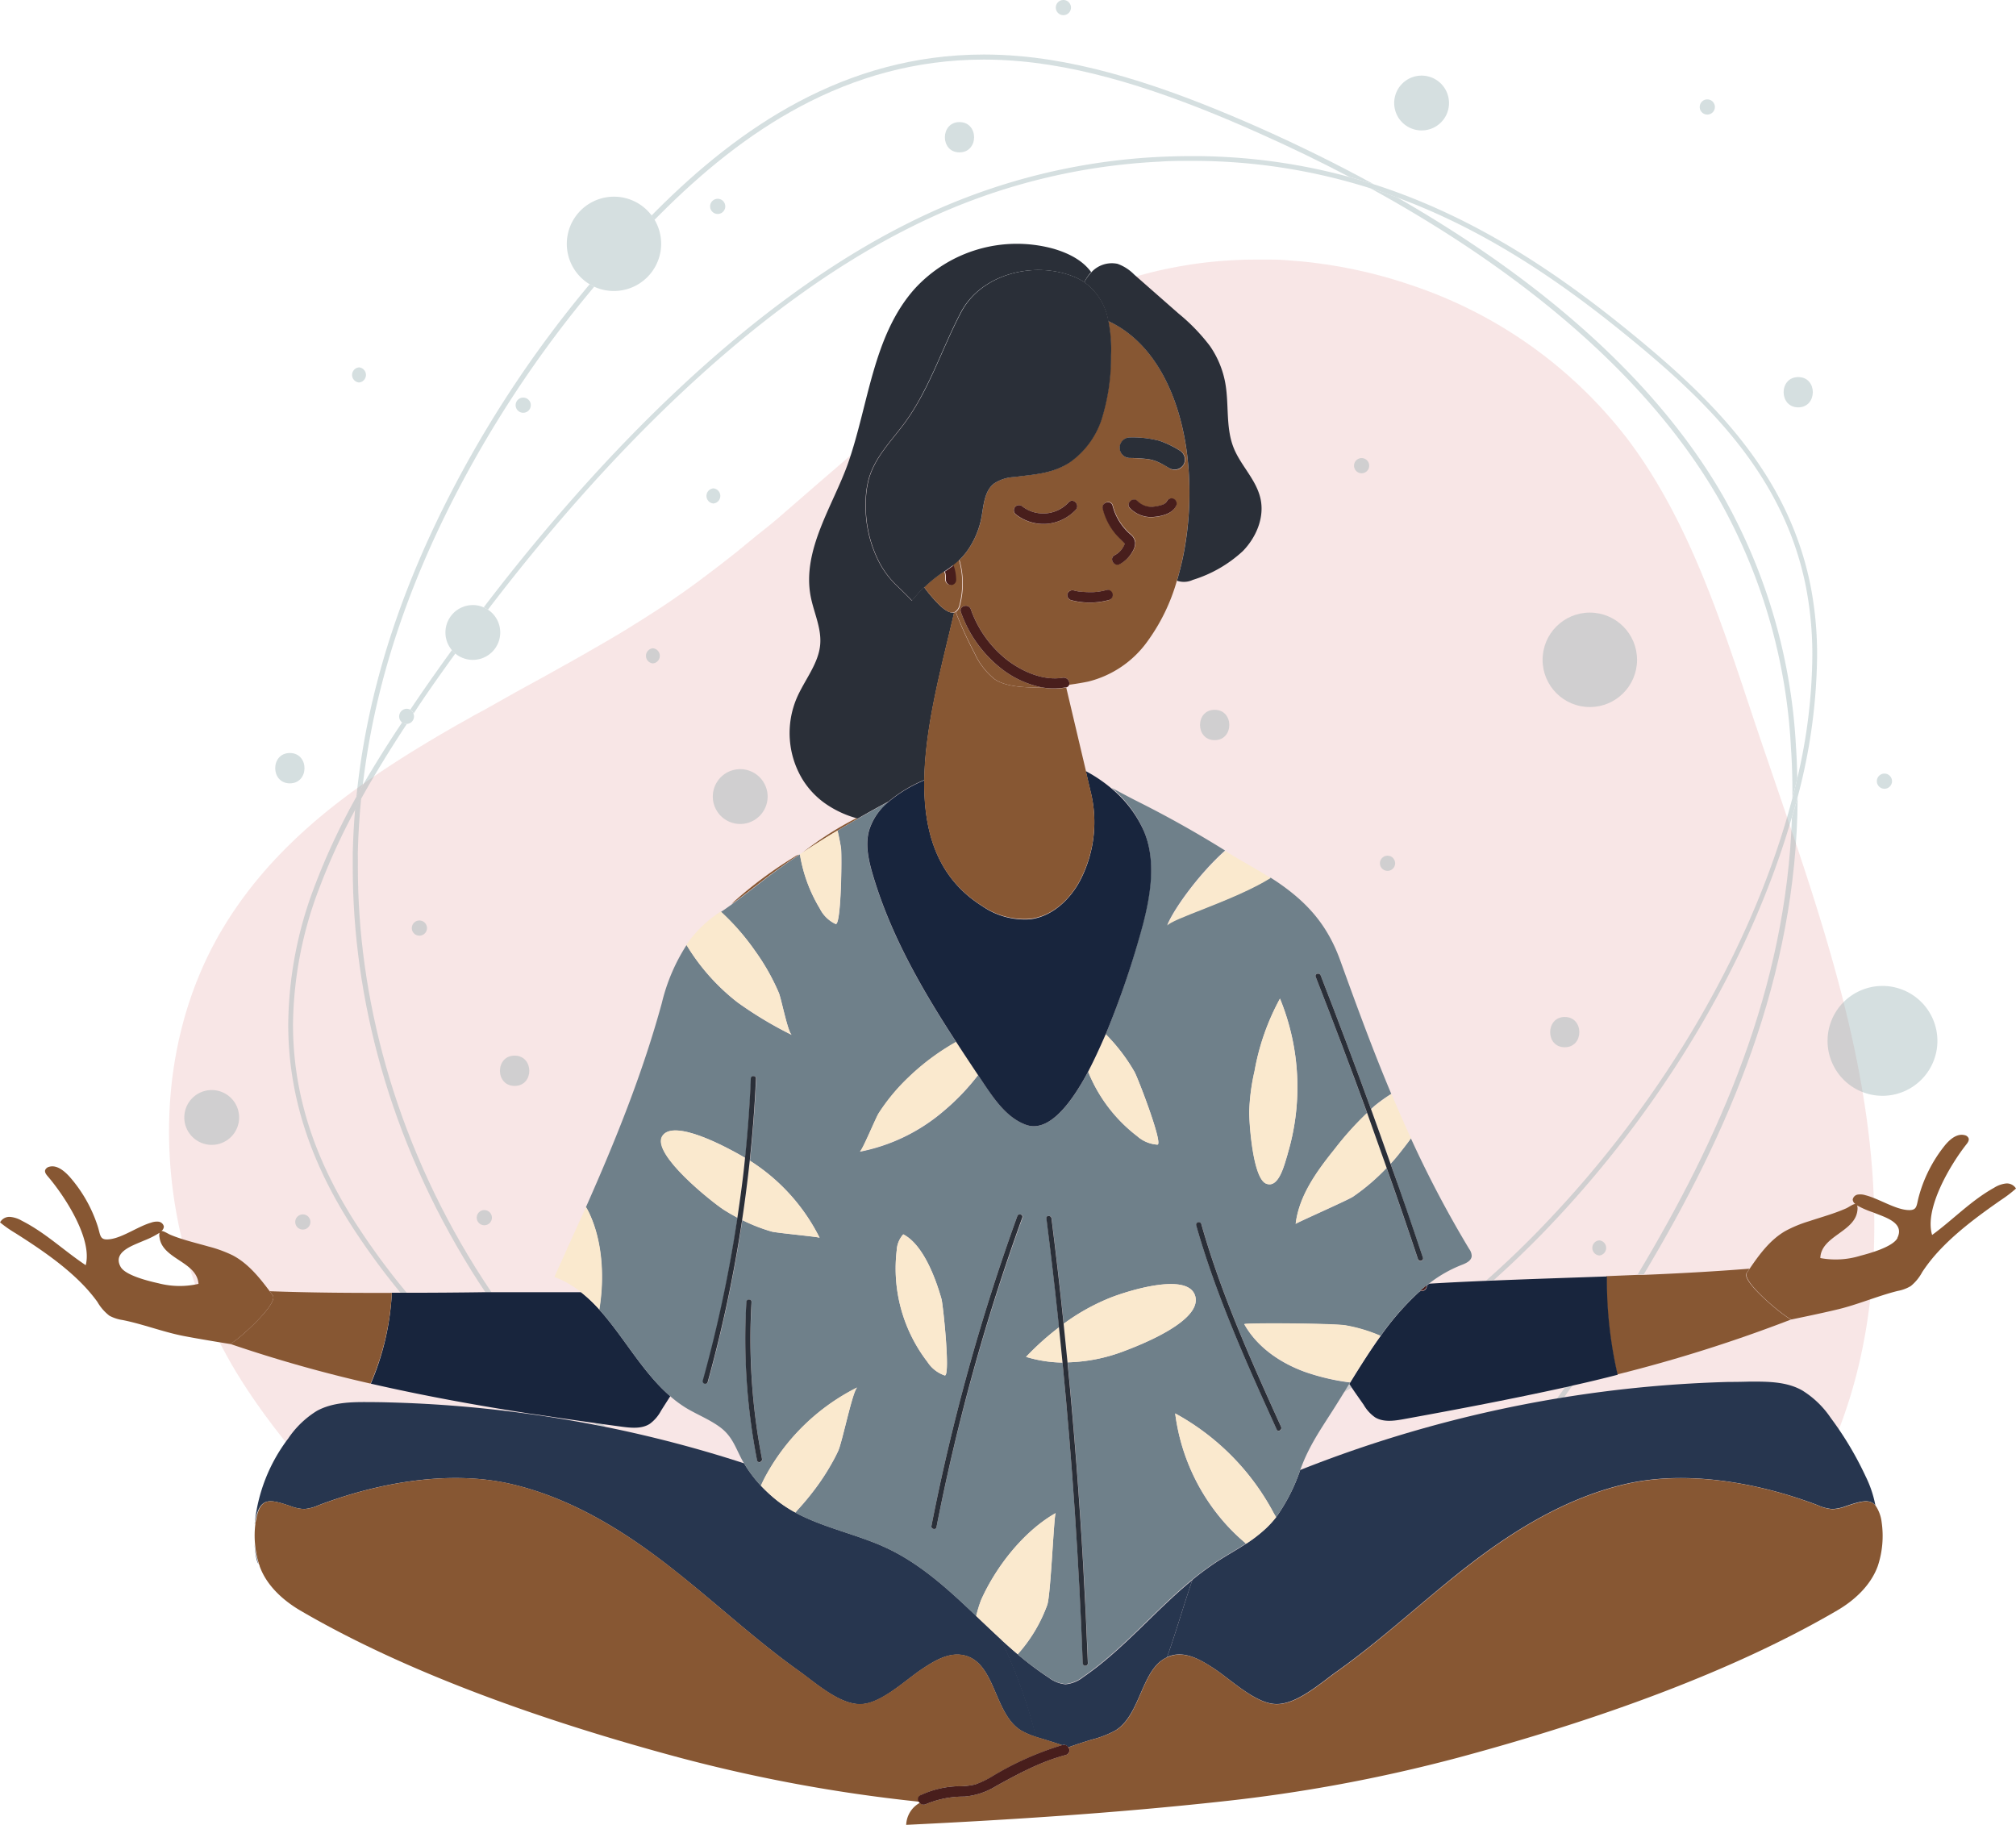
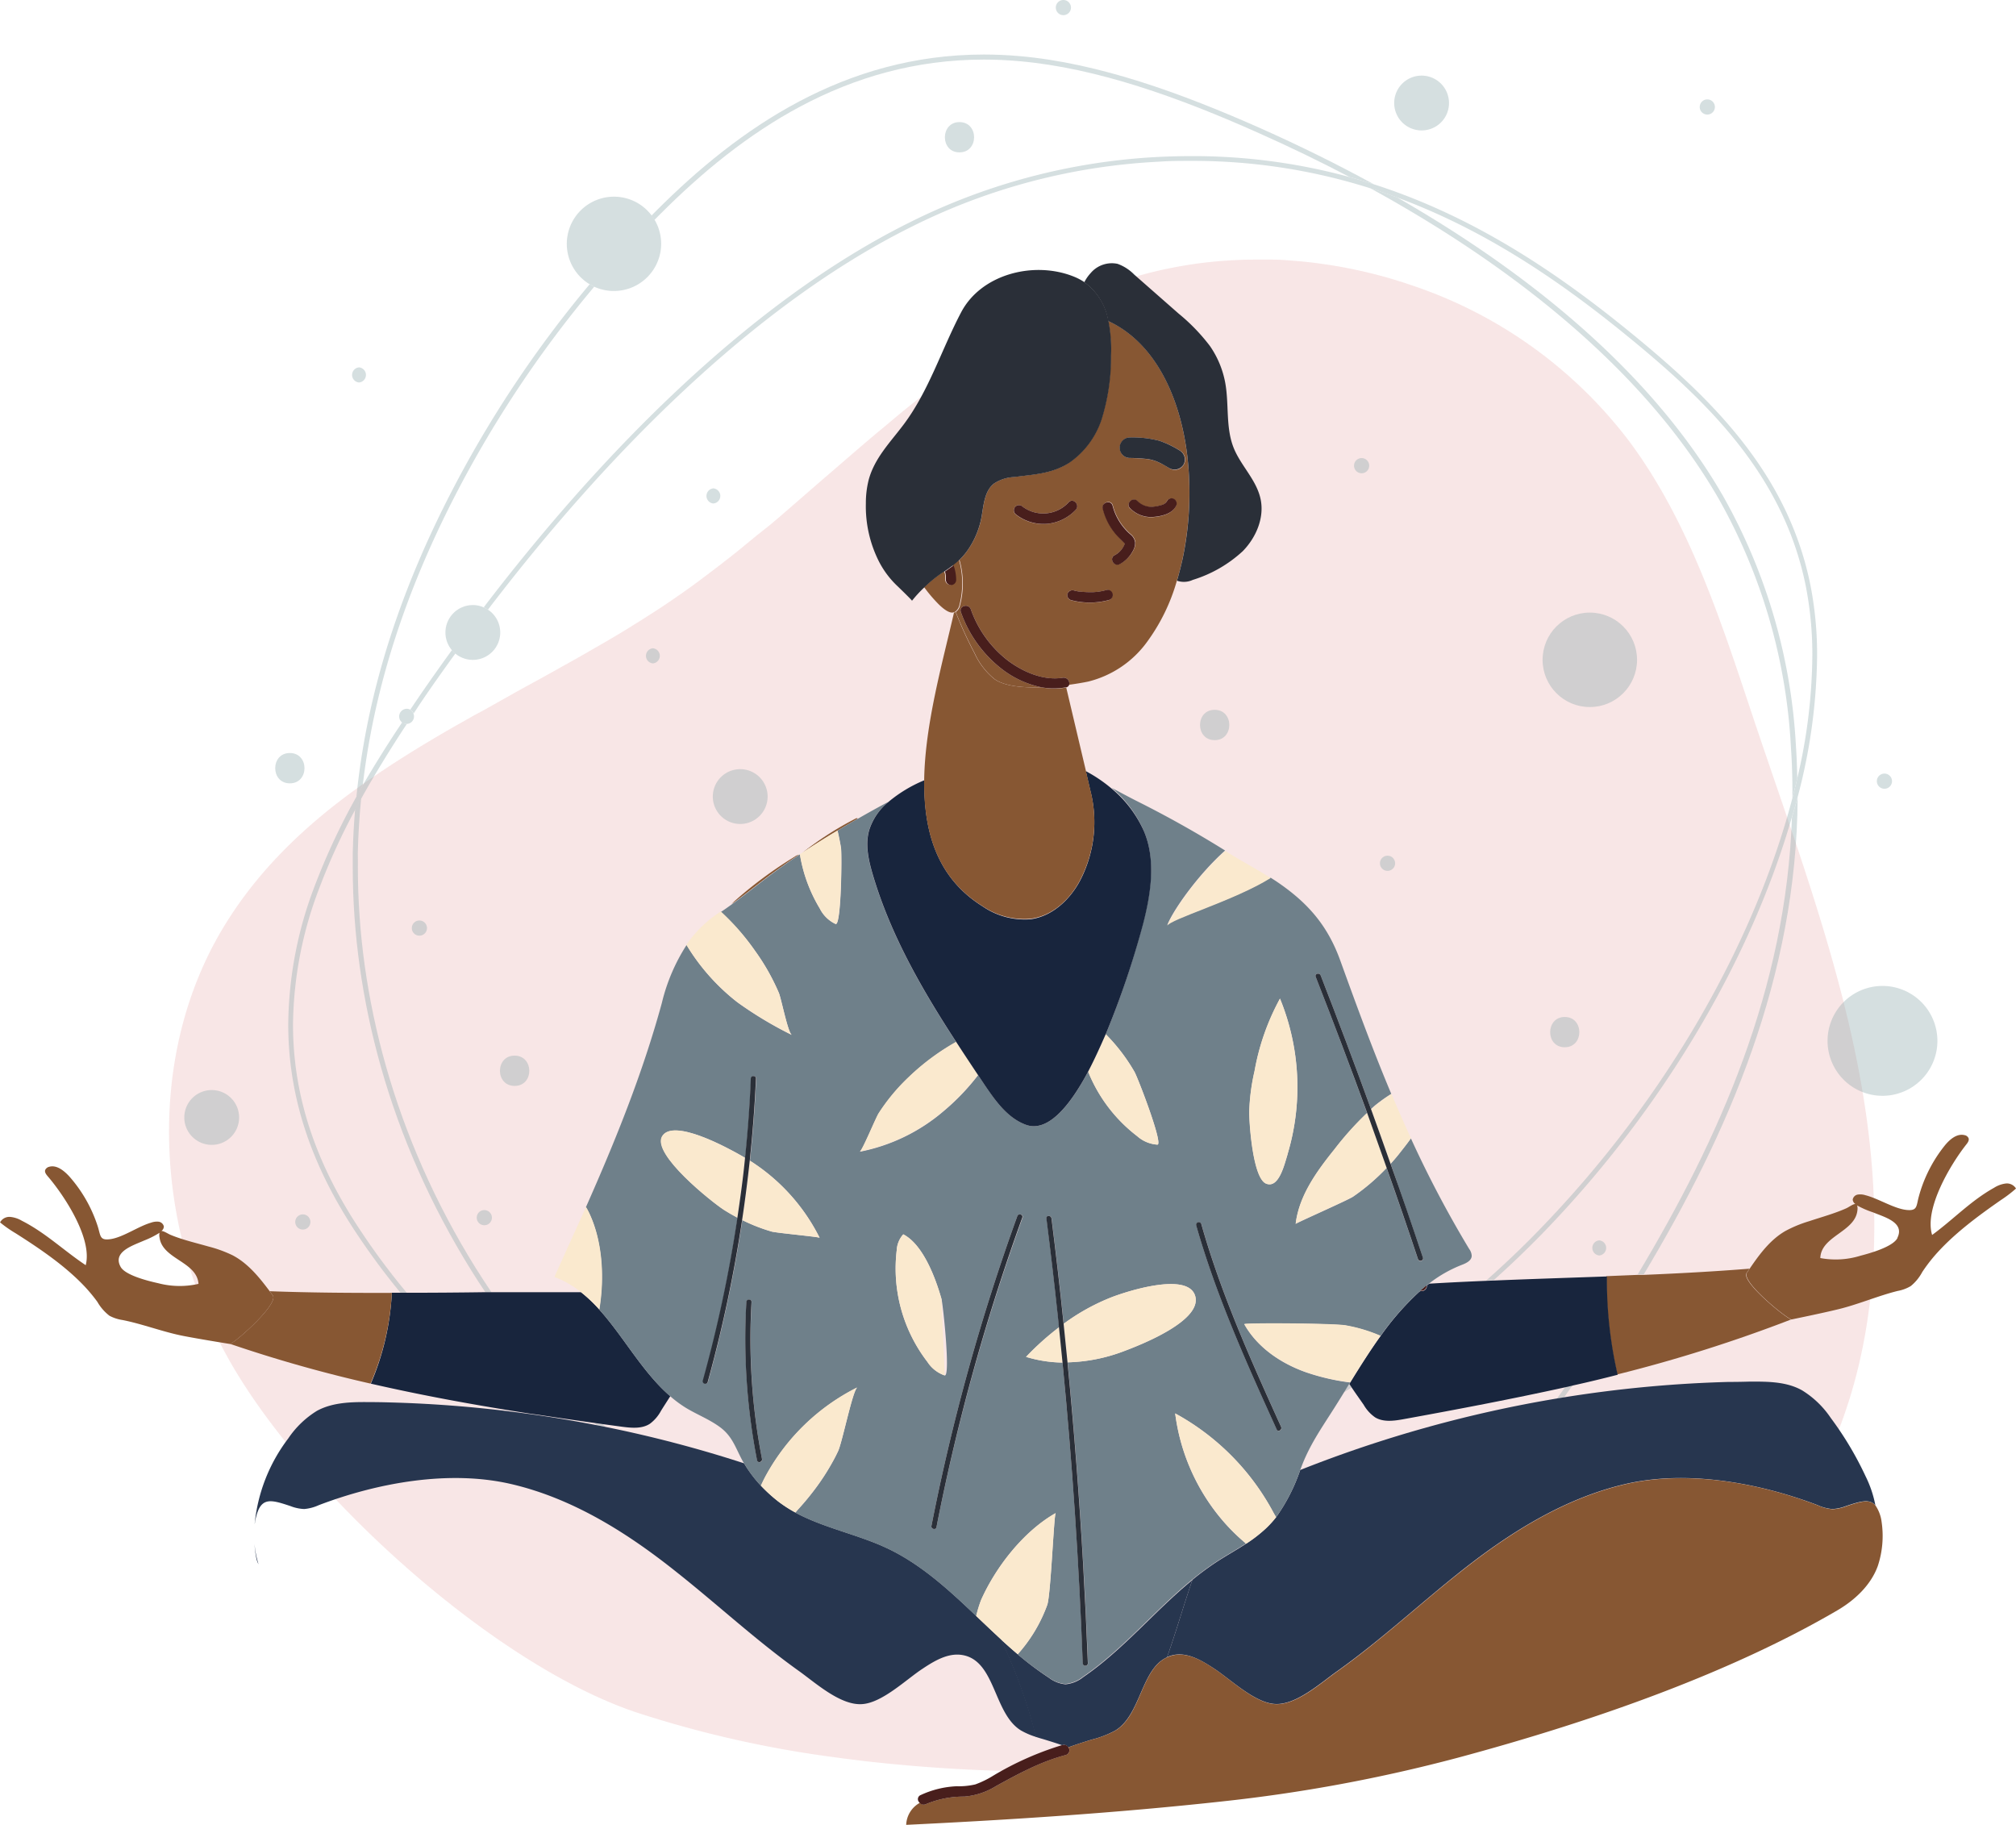
<svg xmlns="http://www.w3.org/2000/svg" viewBox="0 0 350.9 317.58">
  <defs>
    <style>.cls-1{fill:#c93f3f;opacity:0.13;}.cls-2{opacity:0.35;}.cls-3{fill:#87a3a6;}.cls-4{fill:#875733;}.cls-5{fill:#18253d;}.cls-6{fill:#481e1c;}.cls-7{fill:#2a2f38;}.cls-8{fill:#27364f;}.cls-9{fill:#6f808a;}.cls-10{fill:#fae9ce;}</style>
  </defs>
  <g id="Layer_2" data-name="Layer 2">
    <g id="Layer_5" data-name="Layer 5">
      <path class="cls-1" d="M219,45.18h.62l1.57,0c1.51,0,3,.12,4.54.25h0c1.34.11,2.68.26,4,.44l.55.08c1.51.21,3,.46,4.5.76,2.48.49,4.94,1.09,7.36,1.8,1.38.41,2.74.85,4.1,1.32a78.88,78.88,0,0,1,37.36,27c10.79,14.54,16.25,32.23,22,49.4,9.34,27.75,20.14,55.73,20.62,85,.44,26.33-7.38,59.19-42.6,77.7-2.68,1.4-5.52,2.73-8.53,4q-2.14.88-4.39,1.69a194.62,194.62,0,0,1-20,6l-.73.18h0l-.14,0q-3.79.92-7.73,1.72a300.47,300.47,0,0,1-59.2,5.81,281.27,281.27,0,0,1-32.42-1.82q-2.74-.32-5.46-.7a191.08,191.08,0,0,1-34.34-7.8c-25-8.41-57.7-38.19-70.72-61.17s-14.68-53-1-75.56c6.68-11,16-19.3,26.61-26.47,4.49-3.05,9.19-5.89,14-8.64,1-.56,2-1.11,2.93-1.66l1.87-1q2.65-1.49,5.33-3h0c2.75-1.52,5.51-3,8.24-4.56l.39-.21h0l2.37-1.33,2.34-1.34c2.62-1.5,5.21-3,7.75-4.62l.57-.35,1.71-1.09q2.15-1.36,4.25-2.81,2.55-1.74,5-3.59,2.89-2.16,5.73-4.41c1-.82,2-1.63,3-2.46l.58-.47L134,91.38l1.41-1.18,1.15-1L139.1,87l3.45-3,2-1.72,3.73-3.22c1.36-1.18,2.73-2.34,4.1-3.5l.51-.43c1.25-1,2.5-2.1,3.76-3.13h0c.75-.62,1.51-1.23,2.27-1.84l0,0,1.72-1.37c.77-.61,1.55-1.21,2.33-1.81q2.25-1.72,4.55-3.37l.83-.59q3.24-2.3,6.59-4.38c.47-.3.95-.59,1.43-.88l2.4-1.41.84-.48.38-.2,1-.55a91.38,91.38,0,0,1,13.09-5.81l1-.35,2-.65c2-.58,3.93-1.09,5.91-1.5l1-.2c.85-.17,1.7-.32,2.55-.46,1.49-.24,3-.44,4.49-.59q3.67-.36,7.38-.38h.5" />
      <g class="cls-2">
        <path class="cls-3" d="M219.14,23.18C205.32,17,191,11.84,177.43,10.65c-2.09-.19-4.15-.28-6.16-.28-24,0-42.11,12.63-56.36,26.9l-1,1q-.24-.39-.51-.75c.29-.28.57-.58.85-.86C128.6,22.3,147,9.49,171.27,9.49q3.06,0,6.24.28c13.75,1.21,28.13,6.44,42,12.6,6.54,2.92,13.13,6.15,19.61,9.7-1.38-.44-2.78-.86-4.19-1.25C229.68,28.07,224.4,25.52,219.14,23.18Z" />
        <path class="cls-3" d="M272.46,241.38l1.28-.3-1.51,2.12-1.23.2C271.49,242.73,272,242.06,272.46,241.38Z" />
        <path class="cls-3" d="M311.72,130a98.26,98.26,0,0,0-12.6-43.24c-12.93-22.43-35.95-40.48-60.61-54q2.38.75,4.69,1.61c23.11,13.24,44.38,30.58,56.68,51.91a99.07,99.07,0,0,1,12.72,43.62c.13,1.87.19,3.73.23,5.57-.27,1.14-.55,2.29-.85,3.45,0-.29,0-.59,0-.88Q312,134,311.72,130Z" />
        <path class="cls-3" d="M62.29,151c0,22.35,6.27,46.81,20.49,69.66.89,1.43,1.82,2.84,2.77,4.26H84.49c-.84-1.26-1.67-2.52-2.46-3.8C67.72,198.11,61.4,173.5,61.4,151q0-1.28,0-2.55c.06-2.57.2-5.1.41-7.62.35-.65.7-1.3,1.06-1.95-.31,3.16-.52,6.35-.59,9.59C62.3,149.29,62.29,150.14,62.29,151Z" />
        <path class="cls-3" d="M311.9,142.28c.34-1.17.66-2.32,1-3.48-.2,31.28-12.09,58.44-26.79,83l-1.05,0C299.26,198.13,310.88,172.08,311.9,142.28Z" />
        <path class="cls-3" d="M103.85,248.05l-.38-.37,1.49.21c.17.15.33.31.49.47Z" />
        <path class="cls-3" d="M79.43,85.84c-8.06,15.56-14.16,32.49-16.3,50.93l-1.1,2c1.93-19.37,8.22-37.09,16.61-53.3a197.38,197.38,0,0,1,24-36,8.67,8.67,0,0,0,.79.43A196.88,196.88,0,0,0,79.43,85.84Z" />
        <path class="cls-3" d="M70,125.72a1.27,1.27,0,0,0,.81.28c-2.82,4.28-5.47,8.58-7.86,12.86-.36.65-.71,1.3-1.06,1.95a110.27,110.27,0,0,0-6.3,13.73A68,68,0,0,0,51,178.31c0,14.42,5.31,26.3,12,36.25A121.91,121.91,0,0,0,70.8,225H69.71a124.33,124.33,0,0,1-7.43-10c-6.71-10-12.11-22.08-12.11-36.71a68.79,68.79,0,0,1,4.59-24.05A116.07,116.07,0,0,1,62,138.73l1.1-2C65.24,133.08,67.53,129.39,70,125.72Z" />
        <path class="cls-3" d="M93.87,246.34l-1.79-.25L92,246l1.82.28Z" />
        <path class="cls-3" d="M234.83,240.84l.43.65-1.35.85C234.22,241.85,234.52,241.35,234.83,240.84Z" />
        <path class="cls-3" d="M268.44,214.71c-2.73,2.8-5.56,5.51-8.46,8.11l-1.3.05c3.15-2.79,6.22-5.7,9.16-8.74,22.61-23.26,37.73-50.78,44.14-75.22.3-1.16.58-2.31.85-3.45a95.29,95.29,0,0,0,2.62-21.27,61.75,61.75,0,0,0-1.12-12.08c-3.9-19.64-17.51-32.56-31.22-43.73-11.8-9.63-24.74-18.4-39.91-24q-2.31-.86-4.69-1.61A102.11,102.11,0,0,0,207.4,28c-1.86,0-3.75,0-5.67.14a108,108,0,0,0-43.17,11.38c-27.4,13.63-53.17,39.77-73.63,66.59a4.06,4.06,0,0,0-.74-.4c20.53-26.91,46.38-53.18,74-66.93a109,109,0,0,1,43.5-11.47c1.93-.09,3.84-.14,5.71-.14a103.24,103.24,0,0,1,27.52,3.65c1.41.39,2.81.81,4.19,1.25,17.2,5.52,31.58,15.11,44.53,25.67C297.36,68.93,311.18,82,315.15,102a62.7,62.7,0,0,1,1.13,12.24,99.16,99.16,0,0,1-3.42,24.61c-.3,1.16-.62,2.31-1,3.48C305,166.07,290.17,192.33,268.44,214.71Z" />
        <path class="cls-3" d="M71.41,123.52c2-3,4.16-6.08,6.32-9.09l.94-1.29a4.78,4.78,0,0,0,.6.59l-.86,1.18C76.2,118,74,121.08,72,124.19A1.25,1.25,0,0,0,71.41,123.52Z" />
        <path class="cls-3" d="M247.45,22.7a4.77,4.77,0,1,1,4.76-4.76A4.76,4.76,0,0,1,247.45,22.7Z" />
        <path class="cls-3" d="M36.85,199.26a4.77,4.77,0,1,1,4.77-4.76A4.76,4.76,0,0,1,36.85,199.26Z" />
        <path class="cls-3" d="M128.84,143.41a4.77,4.77,0,1,1,4.77-4.77A4.77,4.77,0,0,1,128.84,143.41Z" />
        <path class="cls-3" d="M327.66,190.72a9.56,9.56,0,1,1,9.56-9.56A9.56,9.56,0,0,1,327.66,190.72Z" />
        <circle class="cls-3" cx="276.72" cy="114.84" r="8.22" />
        <path class="cls-3" d="M115.08,42.43a8.23,8.23,0,0,1-11.7,7.45,8.67,8.67,0,0,1-.79-.43,8.21,8.21,0,1,1,10.84-11.94q.27.36.51.75A8.22,8.22,0,0,1,115.08,42.43Z" />
        <path class="cls-3" d="M87.07,110.08a4.77,4.77,0,1,1-4.77-4.77,4.61,4.61,0,0,1,1.89.4,4.06,4.06,0,0,1,.74.4A4.74,4.74,0,0,1,87.07,110.08Z" />
-         <path class="cls-3" d="M313,70.9c-3.39,0-3.4-5.27,0-5.27S316.36,70.9,313,70.9Z" />
        <path class="cls-3" d="M272.35,177c3.39,0,3.4,5.27,0,5.27S269,177,272.35,177Z" />
        <path class="cls-3" d="M211.42,128.82c-3.39,0-3.4-5.28,0-5.28S214.82,128.82,211.42,128.82Z" />
        <path class="cls-3" d="M167,21.25c3.4,0,3.4,5.27,0,5.27S163.64,21.25,167,21.25Z" />
        <path class="cls-3" d="M89.57,189c-3.4,0-3.4-5.27,0-5.27S93,189,89.57,189Z" />
        <path class="cls-3" d="M50.45,136.34c-3.39,0-3.4-5.28,0-5.28S53.85,136.34,50.45,136.34Z" />
        <path class="cls-3" d="M241.51,151.57a1.32,1.32,0,0,1,0-2.64A1.32,1.32,0,0,1,241.51,151.57Z" />
        <path class="cls-3" d="M237,82.37a1.32,1.32,0,0,1,0-2.64A1.32,1.32,0,0,1,237,82.37Z" />
-         <path class="cls-3" d="M124.92,34.6a1.32,1.32,0,0,1,0,2.64A1.32,1.32,0,0,1,124.92,34.6Z" />
        <path class="cls-3" d="M185.09,2.64a1.32,1.32,0,0,1,0-2.64A1.32,1.32,0,0,1,185.09,2.64Z" />
        <path class="cls-3" d="M297.17,19.94a1.32,1.32,0,0,1,0-2.64A1.32,1.32,0,0,1,297.17,19.94Z" />
        <path class="cls-3" d="M328,137.28a1.32,1.32,0,0,1,0-2.64A1.32,1.32,0,0,1,328,137.28Z" />
        <path class="cls-3" d="M278.36,215.88a1.32,1.32,0,0,1,0,2.63A1.32,1.32,0,0,1,278.36,215.88Z" />
        <path class="cls-3" d="M84.3,213.25a1.32,1.32,0,0,1,0-2.64A1.32,1.32,0,0,1,84.3,213.25Z" />
        <path class="cls-3" d="M70.76,123.36a1.3,1.3,0,0,1,.65.16,1.25,1.25,0,0,1,.55.67,1.31,1.31,0,0,1-1.2,1.81h0a1.27,1.27,0,0,1-.81-.28A1.34,1.34,0,0,1,70.76,123.36Z" />
        <path class="cls-3" d="M113.64,115.46a1.32,1.32,0,0,1,0-2.63A1.32,1.32,0,0,1,113.64,115.46Z" />
        <path class="cls-3" d="M73,162.85a1.32,1.32,0,0,1,0-2.64A1.32,1.32,0,0,1,73,162.85Z" />
        <path class="cls-3" d="M124.17,87.63a1.32,1.32,0,0,1,0-2.63A1.32,1.32,0,0,1,124.17,87.63Z" />
-         <path class="cls-3" d="M91.07,69.2a1.32,1.32,0,0,1,0,2.64A1.32,1.32,0,0,1,91.07,69.2Z" />
        <path class="cls-3" d="M62.49,66.57a1.32,1.32,0,0,1,0-2.63A1.32,1.32,0,0,1,62.49,66.57Z" />
        <path class="cls-3" d="M52.71,214a1.32,1.32,0,0,1,0-2.64A1.32,1.32,0,0,1,52.71,214Z" />
      </g>
      <path class="cls-4" d="M146.8,143.94l-1,.61q-3.09,1.86-6.1,3.84a57.24,57.24,0,0,1,9.38-6l.24.07C148.46,143,147.62,143.45,146.8,143.94Z" />
      <path class="cls-4" d="M127.33,157.37c.16-.17.32-.34.49-.5a72.74,72.74,0,0,1,10.49-7.76,2.06,2.06,0,0,1,.8-.36c-1,.65-2,1.31-2.93,2C133.16,152.81,130.32,155.24,127.33,157.37Z" />
      <path class="cls-5" d="M84.49,224.9h1.06c5.21,0,10.42,0,15.57,0a25.48,25.48,0,0,1,3.17,3c4.27,4.72,7.52,10.92,12.38,15.1-.59.93-1.15,1.79-1.61,2.53a6.78,6.78,0,0,1-1.94,2.27c-1.41.92-3.25.73-4.92.51l-3.24-.44-1.49-.21c-3.23-.45-6.47-.92-9.7-1.41L92,246c-9.21-1.43-18.39-3.1-27.46-5.18A45.61,45.61,0,0,0,68.2,225h2.6Q77.63,225,84.49,224.9Z" />
      <path class="cls-4" d="M40.06,233.9c1.16-.47,8.5-7,7.41-8.45l-.53-.72c6.91.26,14,.31,21.26.29a45.61,45.61,0,0,1-3.71,15.79A240.08,240.08,0,0,1,40.06,233.9Z" />
      <path class="cls-4" d="M47.47,225.45l-.53-.72c-1.82-2.43-3.78-4.85-6.45-6.25a22.36,22.36,0,0,0-4.24-1.54c-2.17-.62-4.43-1.14-6.52-2-.5-.2-1.21-.71-1.64-.69a1,1,0,0,0,.43-.79,1.08,1.08,0,0,0-.92-.83,3,3,0,0,0-1.31.17c-2.25.65-4.87,2.56-7.09,2.87-1.9.27-1.66-.6-2.21-2.3a24.41,24.41,0,0,0-4.92-8.61c-.92-1-2.21-2.07-3.53-1.68a1,1,0,0,0-.68.57c-.11.39.18.76.44,1.07,2.86,3.32,7.83,10.84,6.62,15.48-3.79-2.52-7-5.65-11.13-7.74a4.87,4.87,0,0,0-2-.66,1.84,1.84,0,0,0-1.78.95,21.08,21.08,0,0,0,2.7,1.89c4.14,2.63,8.65,5.66,12.11,9.36a28.62,28.62,0,0,1,2.12,2.57A8.18,8.18,0,0,0,19.05,229a7.06,7.06,0,0,0,2.3.75c3.44.68,7,2.06,10.49,2.75,2.84.56,8.22,1.42,8.22,1.42h0C41.22,233.43,48.56,226.92,47.47,225.45Zm-12.92-2a14.64,14.64,0,0,1-7-.11C26,223,21.84,222,21,220.5c-1.48-2.66,2.21-3.75,4.11-4.6a15.21,15.21,0,0,0,2.66-1.34,1.89,1.89,0,0,0,0,.82C28.25,219.16,34.27,219.57,34.55,223.44Z" />
      <path class="cls-4" d="M311.76,229.65a255.64,255.64,0,0,1-30.27,9.57,73.14,73.14,0,0,1-1.87-17.11l5.4-.22,1.05,0c6.27-.26,12.44-.6,18.45-1.08l-.51.75C303,223,310.56,229.2,311.76,229.65Z" />
      <path class="cls-5" d="M244.31,247c-1.66.3-3.49.56-4.94-.3a6.73,6.73,0,0,1-2-2.18c-.59-.86-1.33-1.88-2.08-3l-.43-.65.17-.26c1.64-2.67,3.39-5.45,5.29-8.1a47.38,47.38,0,0,1,6.78-7.74l.19-.06h.19a.92.92,0,0,0,.89-.9s0-.06,0-.09l.39-.3c3.3-.2,6.62-.36,10-.5l1.3-.05c6.54-.27,13.11-.48,19.64-.71a73.14,73.14,0,0,0,1.87,17.11q-3.87,1-7.75,1.86l-1.28.3C263.13,243.5,253.71,245.29,244.31,247Z" />
      <path class="cls-6" d="M248.33,223.67s0,.06,0,.09a.92.92,0,0,1-.89.9h-.19l-.19.06C247.48,224.37,247.9,224,248.33,223.67Z" />
      <path class="cls-4" d="M348.28,208.86a22.19,22.19,0,0,0,2.62-2,1.85,1.85,0,0,0-1.82-.87,4.92,4.92,0,0,0-2,.74c-4.07,2.27-7.1,5.53-10.78,8.21-1.41-4.58,3.23-12.31,5.95-15.75.25-.31.52-.7.4-1.08a.93.93,0,0,0-.7-.54c-1.34-.34-2.59.75-3.46,1.82A24.32,24.32,0,0,0,334,208.2c-.48,1.71-.21,2.57-2.11,2.39-2.23-.22-4.93-2-7.21-2.57a2.93,2.93,0,0,0-1.31-.11,1.07,1.07,0,0,0-.89.87,1,1,0,0,0,.46.77c-.43,0-1.11.54-1.6.76-2.05.91-4.29,1.52-6.43,2.23a22,22,0,0,0-4.17,1.72c-2.61,1.51-4.46,4-6.17,6.51l-.51.75c-1,1.51,6.55,7.68,7.75,8.13h0s5.34-1.09,8.15-1.78c3.41-.82,7-2.36,10.36-3.19a6.7,6.7,0,0,0,2.27-.85,8,8,0,0,0,2-2.45,28.11,28.11,0,0,1,2-2.66C339.87,214.88,344.26,211.66,348.28,208.86Zm-18,6.59c-.78,1.57-4.89,2.7-6.44,3.1a14.53,14.53,0,0,1-7,.41c.12-3.87,6.11-4.54,6.46-8.34a1.75,1.75,0,0,0-.06-.82A15.72,15.72,0,0,0,326,211C327.89,211.8,331.61,212.73,330.25,215.45Z" />
-       <path class="cls-7" d="M188.73,49.13a10,10,0,0,0-1.9-1c-6.85-2.73-16.08-.48-19.6,6.25-3.38,6.46-5.58,13.58-9.93,19.42-2.31,3.1-5.09,5.84-6.14,9.68a16.39,16.39,0,0,0-.5,4.13,21.29,21.29,0,0,0,2.28,10.12,15.8,15.8,0,0,0,3.05,4.12c.27.25,2.75,2.65,2.7,2.71a21,21,0,0,1,2.17-2.35,25.86,25.86,0,0,0,2.47,2.91c1,1,2,1.66,2.75,1.5-2,8.77-5.05,19.45-5.19,29.13a23.91,23.91,0,0,0-6.32,3.83l-.06,0h0c-1.75.93-3.49,1.9-5.21,2.89l-.24-.07a17.82,17.82,0,0,1-5.56-2.65,14.39,14.39,0,0,1-3.88-4.21,15.57,15.57,0,0,1-.93-14.07c1.37-3.16,3.83-6,4.08-9.39.21-2.83-1.14-5.52-1.67-8.3C139.57,95.7,145,88,147.61,80.63c3.61-10.32,4.32-22.19,11.59-30.36a24.11,24.11,0,0,1,24.09-7c2.92.84,5.25,2.16,6.64,4.1a5.08,5.08,0,0,0-.38.43A7.17,7.17,0,0,0,188.73,49.13Z" />
      <path class="cls-8" d="M321.3,262.13a7.36,7.36,0,0,1-2.39.51,7.53,7.53,0,0,1-2.53-.67c-10.2-3.89-22.78-6.18-33.52-3.67s-20.34,8.6-28.91,15.43c-7.07,5.64-13.73,11.8-21.1,17.06-2.87,2-7.19,6-10.92,5.78-3.53-.18-7.77-4.3-10.6-6.15-2.1-1.37-4.46-2.81-6.93-2.4a5.45,5.45,0,0,0-1.26.39c1.58-4.42,2.87-9,4.41-13.45a49.13,49.13,0,0,1,4.21-3.11c1.69-1.1,3.47-2.08,5.15-3.18a24.54,24.54,0,0,0,3.38-2.61,17.56,17.56,0,0,0,1.83-2,31.5,31.5,0,0,0,4.19-8.21A218.58,218.58,0,0,1,271,243.4l1.23-.2a216.76,216.76,0,0,1,28.65-2.68q1.89,0,3.78-.06c3.08,0,6.3,0,9,1.52a16.34,16.34,0,0,1,5,4.81,57.82,57.82,0,0,1,6.06,10.15,19.63,19.63,0,0,1,1.71,5.08C325.41,260.8,323.83,261.29,321.3,262.13Z" />
      <path class="cls-8" d="M182.56,292a5.62,5.62,0,0,0,2.9,1.15,5.71,5.71,0,0,0,3.08-1.25c7-4.79,12.46-11.54,19-16.9h0c-1.54,4.46-2.83,9-4.41,13.45-4.51,2-4.53,10-9,12.74a17.33,17.33,0,0,1-4.09,1.58q-2.07.63-4.11,1.35a.84.84,0,0,0-1-.39l-.11,0c-1-.35-2.07-.68-3.11-1-.47-.14-1-.28-1.42-.44a92,92,0,0,0-6.13-17c1,.88,1.94,1.75,2.93,2.59A54,54,0,0,0,182.56,292Z" />
      <path class="cls-8" d="M44.64,271.31a18.73,18.73,0,0,1-.34-2.59,16.69,16.69,0,0,0,.7,3.54A3.76,3.76,0,0,1,44.64,271.31Z" />
      <path class="cls-8" d="M103.85,248.05l1.6.31a216.76,216.76,0,0,1,24.07,6.33,22.79,22.79,0,0,0,2.92,3.88,26.52,26.52,0,0,0,3.07,2.79,22.93,22.93,0,0,0,2.94,1.89c4.63,2.5,10,3.62,14.92,5.73l1.08.49c5.91,2.8,10.72,7.25,15.49,11.79,1.43,1.36,2.86,2.72,4.31,4.06a92,92,0,0,1,6.13,17,12.63,12.63,0,0,1-2.67-1.14c-4.81-2.93-4.4-12.17-10.22-13.13-2.47-.41-4.83,1-6.93,2.4-2.83,1.85-7.07,6-10.6,6.15-3.73.2-8.06-3.74-10.92-5.78-7.37-5.26-14-11.42-21.1-17.06C109.37,266.9,99.81,260.82,89,258.3s-23.32-.22-33.52,3.67a7.6,7.6,0,0,1-2.53.67,7.3,7.3,0,0,1-2.39-.51c-3.67-1.22-5.34-1.7-6.17,2.73,0,.14-.05.3-.07.45a29.24,29.24,0,0,1,5.85-14.95,16.34,16.34,0,0,1,5-4.81c2.7-1.47,5.93-1.55,9-1.52q1.89,0,3.78.06a216.1,216.1,0,0,1,24.11,2l1.79.25Q98.88,247.08,103.85,248.05Z" />
-       <path class="cls-4" d="M50.59,262.13a7.3,7.3,0,0,0,2.39.51,7.6,7.6,0,0,0,2.53-.67c10.2-3.89,22.78-6.18,33.52-3.67s20.34,8.6,28.91,15.43c7.07,5.64,13.73,11.8,21.1,17.06,2.86,2,7.19,6,10.92,5.78,3.53-.18,7.77-4.3,10.6-6.15,2.1-1.37,4.46-2.81,6.93-2.4,5.82,1,5.41,10.2,10.22,13.13a12.63,12.63,0,0,0,2.67,1.14c.47.16,1,.3,1.42.44,1,.32,2.08.65,3.11,1a53.82,53.82,0,0,0-12,5.33,16.45,16.45,0,0,1-3.1,1.51,12.68,12.68,0,0,1-3.25.32,16.51,16.51,0,0,0-6.25,1.53.76.76,0,0,0-.29,1.18l-.7-.09a272.3,272.3,0,0,1-41-7.59c-24.45-6.56-48-15.05-66.13-25.66-3-1.78-5.83-4.37-7-7.69,0-.1-.06-.21-.1-.31a16.69,16.69,0,0,1-.7-3.54,16,16,0,0,1,.05-3.41c0-.15,0-.31.07-.45C45.25,260.43,46.92,260.91,50.59,262.13Z" />
      <path class="cls-4" d="M161.17,314a17,17,0,0,1,6.68-1.32,12.3,12.3,0,0,0,5.53-1.83c3.89-2.14,7.8-4.27,12.12-5.4a.86.86,0,0,0,.48-1.34q2-.72,4.11-1.35a17.33,17.33,0,0,0,4.09-1.58c4.43-2.7,4.45-10.73,9-12.74a5.45,5.45,0,0,1,1.26-.39c2.47-.41,4.83,1,6.93,2.4,2.83,1.85,7.07,6,10.6,6.15,3.73.2,8-3.74,10.92-5.78,7.37-5.26,14-11.42,21.1-17.06,8.57-6.83,18.12-12.91,28.91-15.43s23.32-.22,33.52,3.67a7.53,7.53,0,0,0,2.53.67,7.36,7.36,0,0,0,2.39-.51c2.53-.84,4.11-1.33,5.12-.11a6.5,6.5,0,0,1,1.05,2.84,16.63,16.63,0,0,1-.68,7.71c-1.22,3.32-4,5.91-7.05,7.69-18.15,10.61-41.68,19.1-66.13,25.66a272.3,272.3,0,0,1-41,7.59c-18.3,2-36.57,3.18-54.92,4.07a4.57,4.57,0,0,1,2.38-3.84A.93.93,0,0,0,161.17,314Z" />
      <path class="cls-6" d="M160.26,312.42a16.51,16.51,0,0,1,6.25-1.53,12.68,12.68,0,0,0,3.25-.32,16.45,16.45,0,0,0,3.1-1.51,53.82,53.82,0,0,1,12-5.33l.11,0a.84.84,0,0,1,1,.39.86.86,0,0,1-.48,1.34c-4.32,1.13-8.23,3.26-12.12,5.4a12.3,12.3,0,0,1-5.53,1.83,17,17,0,0,0-6.68,1.32.93.93,0,0,1-1.09-.23,1.34,1.34,0,0,1-.11-.14A.76.76,0,0,1,160.26,312.42Z" />
      <path class="cls-9" d="M104.29,227.92c4.27,4.72,7.52,10.92,12.38,15.1a21,21,0,0,0,2.57,1.92c1.92,1.19,4.05,2,5.9,3.32,2.33,1.63,2.84,3.66,4.11,6,.08.16.18.31.27.46a22.79,22.79,0,0,0,2.92,3.88c.35-.77.68-1.42.94-1.89a37,37,0,0,1,15.86-15.23c-.81.4-2.63,9.57-3.37,11.11-.31.66-.64,1.31-1,1.94a39.33,39.33,0,0,1-3.14,4.81q-1.23,1.63-2.61,3.15c-.2.21-.43.48-.68.79,4.63,2.5,10,3.62,14.92,5.73l1.08.49c5.91,2.8,10.72,7.25,15.49,11.79a21.8,21.8,0,0,1,.82-2.78c2.59-5.81,7.43-12,13-15.15-.31.17-.85,14.05-1.46,15.95a26.35,26.35,0,0,1-5.16,8.63,54,54,0,0,0,5.38,4,5.62,5.62,0,0,0,2.9,1.15,5.71,5.71,0,0,0,3.08-1.25c7-4.79,12.46-11.54,19-16.9h0a49.13,49.13,0,0,1,4.21-3.11c1.69-1.1,3.47-2.08,5.15-3.18l-.19-.17a34.06,34.06,0,0,1-4.3-4.36A35.61,35.61,0,0,1,204.55,246a42.4,42.4,0,0,1,17.15,17.35c.1.18.24.42.42.71a31.5,31.5,0,0,0,4.19-8.21l.15-.39c1.45-3.91,3.5-6.81,5.76-10.37.55-.87,1.12-1.78,1.69-2.71.31-.49.61-1,.92-1.5l.17-.26a38.19,38.19,0,0,1-7.76-1.8c-4.34-1.55-8.4-4.31-10.66-8.33-.14-.24,16-.16,17.76.23a27,27,0,0,1,5.95,1.8,47.38,47.38,0,0,1,6.78-7.74c.41-.37.83-.73,1.26-1.07l.39-.3a22.64,22.64,0,0,1,5.68-3.25c.77-.29,1.7-.72,1.76-1.54a2.11,2.11,0,0,0-.43-1.23,191.56,191.56,0,0,1-10.15-19.25c-.71,1-1.35,1.79-1.74,2.29-.57.74-1.17,1.45-1.79,2.13,1.91,5.45,3.8,10.9,5.62,16.37.18.55-.68.79-.86.24q-2.66-8-5.46-15.89a36.58,36.58,0,0,1-5.83,5c-.91.62-10,4.61-10,4.75.59-4.92,3.67-9.15,6.77-13a54.6,54.6,0,0,1,5.66-6.3Q233.63,181.81,229,170c-.21-.54.66-.77.87-.24q4.51,11.58,8.76,23.26c.3-.26.59-.54.91-.79a28.62,28.62,0,0,1,2.62-1.85h0c-3.18-7.55-6-15.25-8.83-23.08-2.24-6.28-5.77-10.29-11.32-14l-.87-.56c-6.4,4-17.57,7.16-18,8.34.94-2.52,5.33-8.8,10.1-13.05q-7.52-4.69-15.45-8.65c-1.36-.69-2.82-1.48-4.31-2.27h0a20.32,20.32,0,0,1,5.64,7.58c2.07,5,1.17,10.77-.17,16A155.2,155.2,0,0,1,192.46,180a31.58,31.58,0,0,1,5,6.54c.55.93,5.07,12.65,4,12.68a5.86,5.86,0,0,1-3.53-1.48,26.63,26.63,0,0,1-8.53-11.22c-3.31,6.2-7.12,10.63-10.86,9.23-3.2-1.19-5.3-4.2-7.2-7-.36-.55-.72-1.09-1.09-1.63a39.38,39.38,0,0,1-6,6.27,31.76,31.76,0,0,1-14.6,7.07c.41-.08,2.83-6,3.31-6.7a34.1,34.1,0,0,1,5.22-6.27,40.7,40.7,0,0,1,8.25-6.12c-6-9.2-11.47-18.72-14.55-29.2-.73-2.49-1.32-5.15-.62-7.65a10.4,10.4,0,0,1,3.29-4.89l-.06,0h0c-1.75.93-3.49,1.9-5.21,2.89-.83.47-1.67.95-2.49,1.44l-1,.61c.26,1.07.45,2.1.6,3,.17,1.06.06,13.62-.94,13.26a5.83,5.83,0,0,1-2.74-2.68,26.36,26.36,0,0,1-3.47-9.44l-.11.07c-1,.65-2,1.31-2.93,2-3,2.08-5.86,4.51-8.85,6.64-.58.41-1.15.83-1.74,1.21l-.17.11a40.52,40.52,0,0,1,6,6.78,38,38,0,0,1,4.13,7.29c.43,1,1.59,7,2.27,7.34a67.37,67.37,0,0,1-9.45-5.67,36.58,36.58,0,0,1-8.89-10,32.73,32.73,0,0,0-4.31,10.12c-3.37,12.32-8.08,23.94-13.2,35.49.17.28.34.59.51.94C104.86,216,105.21,222.35,104.29,227.92Zm60.14,11.47a5.84,5.84,0,0,1-3-2.35,26.66,26.66,0,0,1-5.35-19.42,4.49,4.49,0,0,1,1.14-2.79c3.47,1.79,5.63,7.63,6.66,11.28C164.15,227.14,165.47,239.63,164.43,239.39ZM178,211.91A363.12,363.12,0,0,0,163,265.8c-.11.56-1,.32-.87-.24a364.34,364.34,0,0,1,14.94-53.89C177.31,211.13,178.17,211.36,178,211.91Zm46.12-11c-.53,1.67-1.5,6.05-3.76,5.08s-2.91-10.32-2.91-12.44a35.8,35.8,0,0,1,.92-7.12,41.3,41.3,0,0,1,4.43-12.63A40.6,40.6,0,0,1,224.1,200.89Zm-15,12.16c3.45,12.2,8.66,23.76,13.88,35.28.24.52-.54,1-.77.45-5.26-11.58-10.51-23.22-14-35.49A.45.45,0,0,1,209.1,213.05Zm-24.16,24.09a22.86,22.86,0,0,1-6.36-1,48.39,48.39,0,0,1,5.74-5.15c-.06-.62-.12-1.24-.19-1.86q-.91-8.55-2-17.1c-.08-.57.82-.56.89,0q1.16,9.16,2.11,18.34a36.77,36.77,0,0,1,8.2-4.56c2.84-1.11,13.54-4.55,14.7-.21s-9.76,8.55-12.54,9.59a29.48,29.48,0,0,1-9.68,1.9q1.71,17.56,2.72,35.18.49,8.59.82,17.19c0,.58-.87.58-.89,0Q187.48,263.26,184.94,237.14Zm-52.31,16.77c.11.57-.75.81-.86.24a110.07,110.07,0,0,1-1.86-27.53c0-.58.93-.58.9,0A109.08,109.08,0,0,0,132.63,253.91Zm-10.26-13.58a237.25,237.25,0,0,0,6-28.4c-.79-.42-1.57-.86-2.33-1.35-2.08-1.34-12.62-9.7-10.77-12.82s11,1.73,14.43,3.75c.47-4.58.82-9.18,1-13.79,0-.57.93-.57.9,0-.21,4.78-.58,9.54-1.08,14.29l.13.08a33.74,33.74,0,0,1,12,13.33c-.08-.16-7.56-.85-8.34-1.08a30.28,30.28,0,0,1-5.12-2,238.5,238.5,0,0,1-6,28.21A.45.45,0,0,1,122.37,240.33Z" />
      <path class="cls-10" d="M235.52,208.24c-.91.62-10,4.61-10,4.75.59-4.92,3.67-9.15,6.77-13a54.6,54.6,0,0,1,5.66-6.3q1.73,4.79,3.4,9.57A36.58,36.58,0,0,1,235.52,208.24Z" />
      <path class="cls-10" d="M242.05,202.52q-1.68-4.74-3.38-9.47c.3-.26.59-.54.91-.79a28.62,28.62,0,0,1,2.62-1.85c1.09,2.58,2.21,5.15,3.38,7.69-.71,1-1.35,1.79-1.74,2.29C243.27,201.13,242.67,201.84,242.05,202.52Z" />
      <path class="cls-10" d="M220.34,206c-2.28-1-2.91-10.32-2.91-12.44a35.8,35.8,0,0,1,.92-7.12,41.3,41.3,0,0,1,4.43-12.63,40.6,40.6,0,0,1,1.32,27.11C223.57,202.56,222.6,206.94,220.34,206Z" />
      <path class="cls-10" d="M203.17,161.15c.94-2.52,5.33-8.8,10.1-13.05l.83.52c2,1.25,4.6,2.62,7.08,4.19C214.78,156.79,203.61,160,203.17,161.15Z" />
      <path class="cls-10" d="M227.24,238.78c-4.34-1.55-8.4-4.31-10.66-8.33-.14-.24,16-.16,17.76.23a27,27,0,0,1,5.95,1.8c-1.9,2.65-3.65,5.43-5.29,8.1A38.19,38.19,0,0,1,227.24,238.78Z" />
      <path class="cls-10" d="M212.42,264.14A35.61,35.61,0,0,1,204.55,246a42.4,42.4,0,0,1,17.15,17.35c.1.18.24.42.42.71a17.56,17.56,0,0,1-1.83,2,24.54,24.54,0,0,1-3.38,2.61l-.19-.17A34.06,34.06,0,0,1,212.42,264.14Z" />
      <path class="cls-10" d="M193.35,225.83c2.84-1.11,13.54-4.55,14.7-.21s-9.76,8.55-12.54,9.59a29.48,29.48,0,0,1-9.68,1.9q-.33-3.36-.68-6.72A36.77,36.77,0,0,1,193.35,225.83Z" />
      <path class="cls-10" d="M178.58,236.16a48.39,48.39,0,0,1,5.74-5.15q.31,3.06.62,6.13A22.86,22.86,0,0,1,178.58,236.16Z" />
      <path class="cls-10" d="M131.41,165.47a38,38,0,0,1,4.13,7.29c.43,1,1.59,7,2.27,7.34a67.37,67.37,0,0,1-9.45-5.67,36.58,36.58,0,0,1-8.89-10,21.11,21.11,0,0,1,6-5.79A40.52,40.52,0,0,1,131.41,165.47Z" />
      <path class="cls-10" d="M170.24,187.07a39.38,39.38,0,0,1-6,6.27,31.76,31.76,0,0,1-14.6,7.07c.41-.08,2.83-6,3.31-6.7a34.1,34.1,0,0,1,5.22-6.27,40.7,40.7,0,0,1,8.25-6.12C167.7,183.25,169,185.16,170.24,187.07Z" />
      <path class="cls-10" d="M126,210.58c-2.08-1.34-12.62-9.7-10.77-12.82s11,1.73,14.43,3.75c-.36,3.48-.82,7-1.33,10.42C127.56,211.51,126.78,211.07,126,210.58Z" />
      <path class="cls-10" d="M130.65,202.09a33.74,33.74,0,0,1,12,13.33c-.08-.16-7.56-.85-8.34-1.08a30.28,30.28,0,0,1-5.12-2q.78-5.16,1.33-10.35Z" />
      <path class="cls-10" d="M149.24,241.45c-.81.4-2.63,9.57-3.37,11.11-.31.66-.64,1.31-1,1.94a39.33,39.33,0,0,1-3.14,4.81q-1.23,1.63-2.61,3.15c-.2.21-.43.48-.68.79a22.93,22.93,0,0,1-2.94-1.89,26.52,26.52,0,0,1-3.07-2.79c.35-.77.68-1.42.94-1.89A37,37,0,0,1,149.24,241.45Z" />
      <path class="cls-10" d="M170.76,278.48c2.59-5.81,7.43-12,13-15.15-.31.17-.85,14.05-1.46,15.95a26.35,26.35,0,0,1-5.16,8.63c-1-.84-2-1.71-2.93-2.59-1.45-1.34-2.88-2.7-4.31-4.06A21.8,21.8,0,0,1,170.76,278.48Z" />
      <path class="cls-10" d="M102,210.09c.17.28.34.59.51.94,2.39,4.93,2.74,11.32,1.82,16.89a25.48,25.48,0,0,0-3.17-3,16.92,16.92,0,0,0-4.66-2.67C98.31,218.2,100.16,214.14,102,210.09Z" />
      <path class="cls-10" d="M192.46,180a31.58,31.58,0,0,1,5,6.54c.55.93,5.07,12.65,4,12.68a5.86,5.86,0,0,1-3.53-1.48,26.63,26.63,0,0,1-8.53-11.22C190.47,184.47,191.5,182.25,192.46,180Z" />
-       <path class="cls-10" d="M164.43,239.39a5.84,5.84,0,0,1-3-2.35,26.66,26.66,0,0,1-5.35-19.42,4.49,4.49,0,0,1,1.14-2.79c3.47,1.79,5.63,7.63,6.66,11.28C164.15,227.14,165.47,239.63,164.43,239.39Z" />
+       <path class="cls-10" d="M164.43,239.39a5.84,5.84,0,0,1-3-2.35,26.66,26.66,0,0,1-5.35-19.42,4.49,4.49,0,0,1,1.14-2.79c3.47,1.79,5.63,7.63,6.66,11.28Z" />
      <path class="cls-10" d="M146.37,147.54c.17,1.06.06,13.62-.94,13.26a5.83,5.83,0,0,1-2.74-2.68,26.36,26.36,0,0,1-3.47-9.44l.45-.29q3-2,6.1-3.84C146,145.62,146.22,146.65,146.37,147.54Z" />
      <path class="cls-5" d="M199.15,144.76c2.07,5,1.17,10.77-.17,16A155.2,155.2,0,0,1,192.46,180c-1,2.27-2,4.49-3.07,6.52-3.31,6.2-7.12,10.63-10.86,9.23-3.2-1.19-5.3-4.2-7.2-7-.36-.55-.72-1.09-1.09-1.63-1.27-1.91-2.54-3.82-3.79-5.75-6-9.2-11.47-18.72-14.55-29.2-.73-2.49-1.32-5.15-.62-7.65a10.4,10.4,0,0,1,3.29-4.89,23.91,23.91,0,0,1,6.32-3.83c-.13,8.94,2.21,17,10.14,21.95a12.91,12.91,0,0,0,8.36,2.24c3.86-.52,7-3.54,8.75-7a22,22,0,0,0,1.61-15.5l-.76-3.28a25.28,25.28,0,0,1,4.52,3.06A20.32,20.32,0,0,1,199.15,144.76Z" />
      <path class="cls-4" d="M189.75,137.4a22,22,0,0,1-1.61,15.5c-1.73,3.5-4.89,6.52-8.75,7A12.91,12.91,0,0,1,171,157.7c-7.93-4.93-10.27-13-10.14-21.95.14-9.68,3.18-20.36,5.19-29.13a1,1,0,0,0,.28-.11,70,70,0,0,0,3.3,7.21,12.42,12.42,0,0,0,3.44,4.46c1.74,1.25,4.93,1.55,8.17,1.44a11.79,11.79,0,0,0,4.23.06c.05,0,.08,0,.12,0L189,134.12Z" />
      <path class="cls-4" d="M166.36,106.51a71,71,0,0,0,3.3,7.2,12.37,12.37,0,0,0,3.44,4.47c1.73,1.25,4.93,1.55,8.17,1.44a16.92,16.92,0,0,1-6.77-3.09,21.45,21.45,0,0,1-7.25-10c-.38-1.09,1.34-1.56,1.73-.48a19.49,19.49,0,0,0,6.43,8.9c2.65,2,6.23,3.58,9.62,3a1,1,0,0,1,1.07,1.23c1.26-.17,2.41-.37,3.29-.55a18,18,0,0,0,10.33-7,33.31,33.31,0,0,0,5.13-10.58c.38-1.25.72-2.56,1-3.89a55.76,55.76,0,0,0,.75-18.24c-1.32-10.2-5.69-19.38-13.72-23.06a24,24,0,0,1,.44,6,35.56,35.56,0,0,1-1.64,11.17,14.83,14.83,0,0,1-5.51,7.43c-3,2-6.16,2.08-9.68,2.56h0A6.93,6.93,0,0,0,173,84.17c-1.57,1.24-1.76,3.5-2.09,5.46a14.57,14.57,0,0,1-2.59,6.29A9.4,9.4,0,0,1,167,97.43a14.89,14.89,0,0,1,.11,7.89A1.86,1.86,0,0,1,166.36,106.51Zm37.22-25c-.5-.3-1-.6-1.52-.86l-.45-.21-.3-.13-.38-.13c-.27-.08-.56-.16-.85-.22l-.48-.08-.13,0c-.92-.1-1.85-.15-2.77-.16a1.79,1.79,0,1,1,0-3.58,18.41,18.41,0,0,1,5.18.6,16.94,16.94,0,0,1,3.51,1.69,1.79,1.79,0,0,1-1.81,3.1Zm-6.89,7c-.8-.83.45-2.1,1.27-1.27a3.29,3.29,0,0,0,2.58,1,8.18,8.18,0,0,0,1.57-.3,1.56,1.56,0,0,0,1-.73.89.89,0,0,1,1.54.91c-.74,1.41-2.58,1.79-4.05,1.9A5.11,5.11,0,0,1,196.69,88.47ZM194,96.64A3.88,3.88,0,0,0,195.64,95a1.66,1.66,0,0,0,.15-.41l0-.06-.15-.14c-.34-.32-.69-.64-1-1a10.86,10.86,0,0,1-2.66-4.9c-.25-1.13,1.48-1.61,1.73-.48a9.78,9.78,0,0,0,3.15,5,2.26,2.26,0,0,1,.77,1.37,3,3,0,0,1-.46,1.58,5.44,5.44,0,0,1-2.2,2.16C193.9,98.73,193,97.18,194,96.64Zm-8.21,6.75a.9.9,0,0,1,1.1-.63l.59.15a1.8,1.8,0,0,1,.32.06l.23,0a11.78,11.78,0,0,0,1.45.1,9.81,9.81,0,0,0,3-.35.9.9,0,0,1,.48,1.74,12.73,12.73,0,0,1-6.57,0A.9.9,0,0,1,185.8,103.39Zm-9.07-15.21a.92.92,0,0,1,1.27,0,6,6,0,0,0,8-.75c.77-.85,2,.42,1.27,1.27a7.69,7.69,0,0,1-10.57.75A.92.92,0,0,1,176.73,88.18Z" />
      <path class="cls-7" d="M188.73,49.13a10.44,10.44,0,0,1,4.16,6.75c8,3.68,12.4,12.86,13.72,23.06a55.76,55.76,0,0,1-.75,18.24c-.29,1.33-.63,2.64-1,3.89a3.67,3.67,0,0,0,2.75-.14,22.65,22.65,0,0,0,8.7-5c2.36-2.41,3.84-5.92,3.07-9.22s-3.44-5.7-4.67-8.81c-1.39-3.53-.77-7.51-1.44-11.23a16.5,16.5,0,0,0-2.68-6.46,33.18,33.18,0,0,0-5.43-5.62l-7.74-6.8a7.7,7.7,0,0,0-2.9-1.87,4.83,4.83,0,0,0-4.58,1.49c-.13.15-.26.29-.38.44A6.85,6.85,0,0,0,188.73,49.13Z" />
      <path class="cls-4" d="M195.81,94.63s0,0,0,0Z" />
      <path class="cls-4" d="M201.35,80.32l.2.1Z" />
      <path class="cls-4" d="M199.52,79.87Z" />
      <path class="cls-4" d="M163.33,105.12a25.86,25.86,0,0,1-2.47-2.91,22.57,22.57,0,0,1,3-2.45l.49-.32c0,.14.08.27.11.42a1.65,1.65,0,0,1,.06.32l0,.09v0c0,.21,0,.41,0,.62a.93.93,0,0,0,.9.9.9.9,0,0,0,.89-.9,7.69,7.69,0,0,0-.52-2.56,12.27,12.27,0,0,0,1.11-.94,14.89,14.89,0,0,1,.1,7.89,1.9,1.9,0,0,1-.76,1.19,1,1,0,0,1-.28.11C165.34,106.78,164.37,106.15,163.33,105.12Z" />
      <path class="cls-7" d="M206,80.87a1.82,1.82,0,0,0-.65-2.45,17.38,17.38,0,0,0-3.5-1.69,18.45,18.45,0,0,0-5.18-.6,1.79,1.79,0,0,0,0,3.58c.92,0,1.84.06,2.76.15h0l.15,0,.47.08a8.15,8.15,0,0,1,.85.22l.38.13.3.13.45.21c.51.27,1,.56,1.51.86A1.84,1.84,0,0,0,206,80.87Zm-6.51-1Zm1.83.45.2.1Z" />
      <path class="cls-6" d="M166.43,100.93a.9.9,0,0,1-.89.9.93.93,0,0,1-.9-.9c0-.21,0-.41,0-.62v0l0-.09a1.65,1.65,0,0,0-.06-.32c0-.15-.07-.28-.11-.42.54-.37,1-.71,1.51-1.07A7.69,7.69,0,0,1,166.43,100.93Z" />
      <path class="cls-6" d="M181.27,119.62a16.85,16.85,0,0,1-6.77-3.09,21.57,21.57,0,0,1-7.25-10c-.39-1.09,1.35-1.56,1.73-.48a19.4,19.4,0,0,0,6.42,8.9c2.66,2,6.24,3.57,9.63,3a1,1,0,0,1,1.07,1.23.7.7,0,0,1-.48.45s-.07,0-.12,0A11.79,11.79,0,0,1,181.27,119.62Z" />
      <path class="cls-6" d="M185.79,103.39a.92.92,0,0,1,1.11-.63,5.63,5.63,0,0,0,.59.14l.33.06.22,0a11.78,11.78,0,0,0,1.45.1,9.81,9.81,0,0,0,3-.35.9.9,0,1,1,.48,1.73,12.73,12.73,0,0,1-6.57,0A.91.91,0,0,1,185.79,103.39Z" />
      <path class="cls-6" d="M198,87.2a3.37,3.37,0,0,0,2.57,1,7.45,7.45,0,0,0,1.58-.3,1.56,1.56,0,0,0,1-.73.9.9,0,0,1,1.23-.32.92.92,0,0,1,.32,1.23c-.75,1.41-2.6,1.79-4.06,1.9a5.08,5.08,0,0,1-3.95-1.54C195.88,87.64,197.15,86.37,198,87.2Z" />
      <path class="cls-6" d="M182.23,91.17a7.79,7.79,0,0,1-5.5-1.72.91.91,0,0,1,0-1.27.92.92,0,0,1,1.27,0,6,6,0,0,0,8-.75c.79-.85,2,.42,1.27,1.27A7.81,7.81,0,0,1,182.23,91.17Z" />
      <path class="cls-6" d="M194.91,98.19A5.47,5.47,0,0,0,197.12,96a2.88,2.88,0,0,0,.46-1.58,2.16,2.16,0,0,0-.78-1.37,9.83,9.83,0,0,1-3.14-5c-.25-1.12-2-.64-1.73.48a10.72,10.72,0,0,0,2.66,4.89c.32.35.66.65,1,1l.16.16a.13.13,0,0,1,0,.06,1.4,1.4,0,0,1-.16.4A3.7,3.7,0,0,1,194,96.64C193,97.18,193.89,98.73,194.91,98.19Zm.9-3.56s0,0,0,0Z" />
      <path class="cls-7" d="M164.4,99.44l-.49.32a22.57,22.57,0,0,0-3,2.45,21,21,0,0,0-2.17,2.35c.05-.06-2.43-2.46-2.7-2.71a15.8,15.8,0,0,1-3.05-4.12,21.29,21.29,0,0,1-2.28-10.12,16.39,16.39,0,0,1,.5-4.13c1.05-3.84,3.83-6.58,6.14-9.68,4.35-5.84,6.55-13,9.93-19.42,3.52-6.73,12.75-9,19.6-6.25a10,10,0,0,1,1.9,1,10.44,10.44,0,0,1,4.16,6.75,25,25,0,0,1,.45,6,36.18,36.18,0,0,1-1.65,11.16,14.83,14.83,0,0,1-5.5,7.43c-3.05,2-6.17,2.09-9.69,2.56h0A6.89,6.89,0,0,0,173,84.17c-1.57,1.24-1.77,3.49-2.1,5.47a14.77,14.77,0,0,1-2.59,6.29,10.91,10.91,0,0,1-1.31,1.5,12.27,12.27,0,0,1-1.11.94C165.44,98.73,164.94,99.07,164.4,99.44Z" />
      <path class="cls-7" d="M128.35,211.93c.51-3.46,1-6.94,1.33-10.42.47-4.58.82-9.18,1-13.79,0-.57.93-.57.9,0-.21,4.78-.58,9.54-1.08,14.29q-.56,5.19-1.33,10.35a238.5,238.5,0,0,1-6,28.21.45.45,0,0,1-.86-.24A237.25,237.25,0,0,0,128.35,211.93Z" />
      <path class="cls-7" d="M131.77,254.15a110.07,110.07,0,0,1-1.86-27.53c0-.58.93-.58.9,0a109.08,109.08,0,0,0,1.82,27.29C132.74,254.48,131.88,254.72,131.77,254.15Z" />
      <path class="cls-7" d="M163,265.8c-.11.56-1,.32-.87-.24a364.34,364.34,0,0,1,14.94-53.89c.2-.54,1.06-.31.87.24A363.12,363.12,0,0,0,163,265.8Z" />
      <path class="cls-7" d="M184.94,237.14q-.3-3.07-.62-6.13c-.06-.62-.12-1.24-.19-1.86q-.91-8.55-2-17.1c-.08-.57.82-.56.89,0q1.16,9.16,2.11,18.34.34,3.36.68,6.72,1.71,17.56,2.72,35.18.49,8.59.82,17.19c0,.58-.87.58-.89,0Q187.48,263.26,184.94,237.14Z" />
      <path class="cls-7" d="M209.1,213.05c3.45,12.2,8.66,23.76,13.88,35.28.24.52-.54,1-.77.45-5.26-11.58-10.51-23.22-14-35.49A.45.45,0,0,1,209.1,213.05Z" />
      <path class="cls-7" d="M247.67,218.89c.18.55-.68.79-.86.24q-2.66-8-5.46-15.89-1.68-4.78-3.4-9.57Q233.63,181.81,229,170c-.21-.54.66-.77.87-.24q4.51,11.58,8.76,23.26,1.71,4.72,3.38,9.47C244,208,245.85,213.42,247.67,218.89Z" />
    </g>
  </g>
</svg>